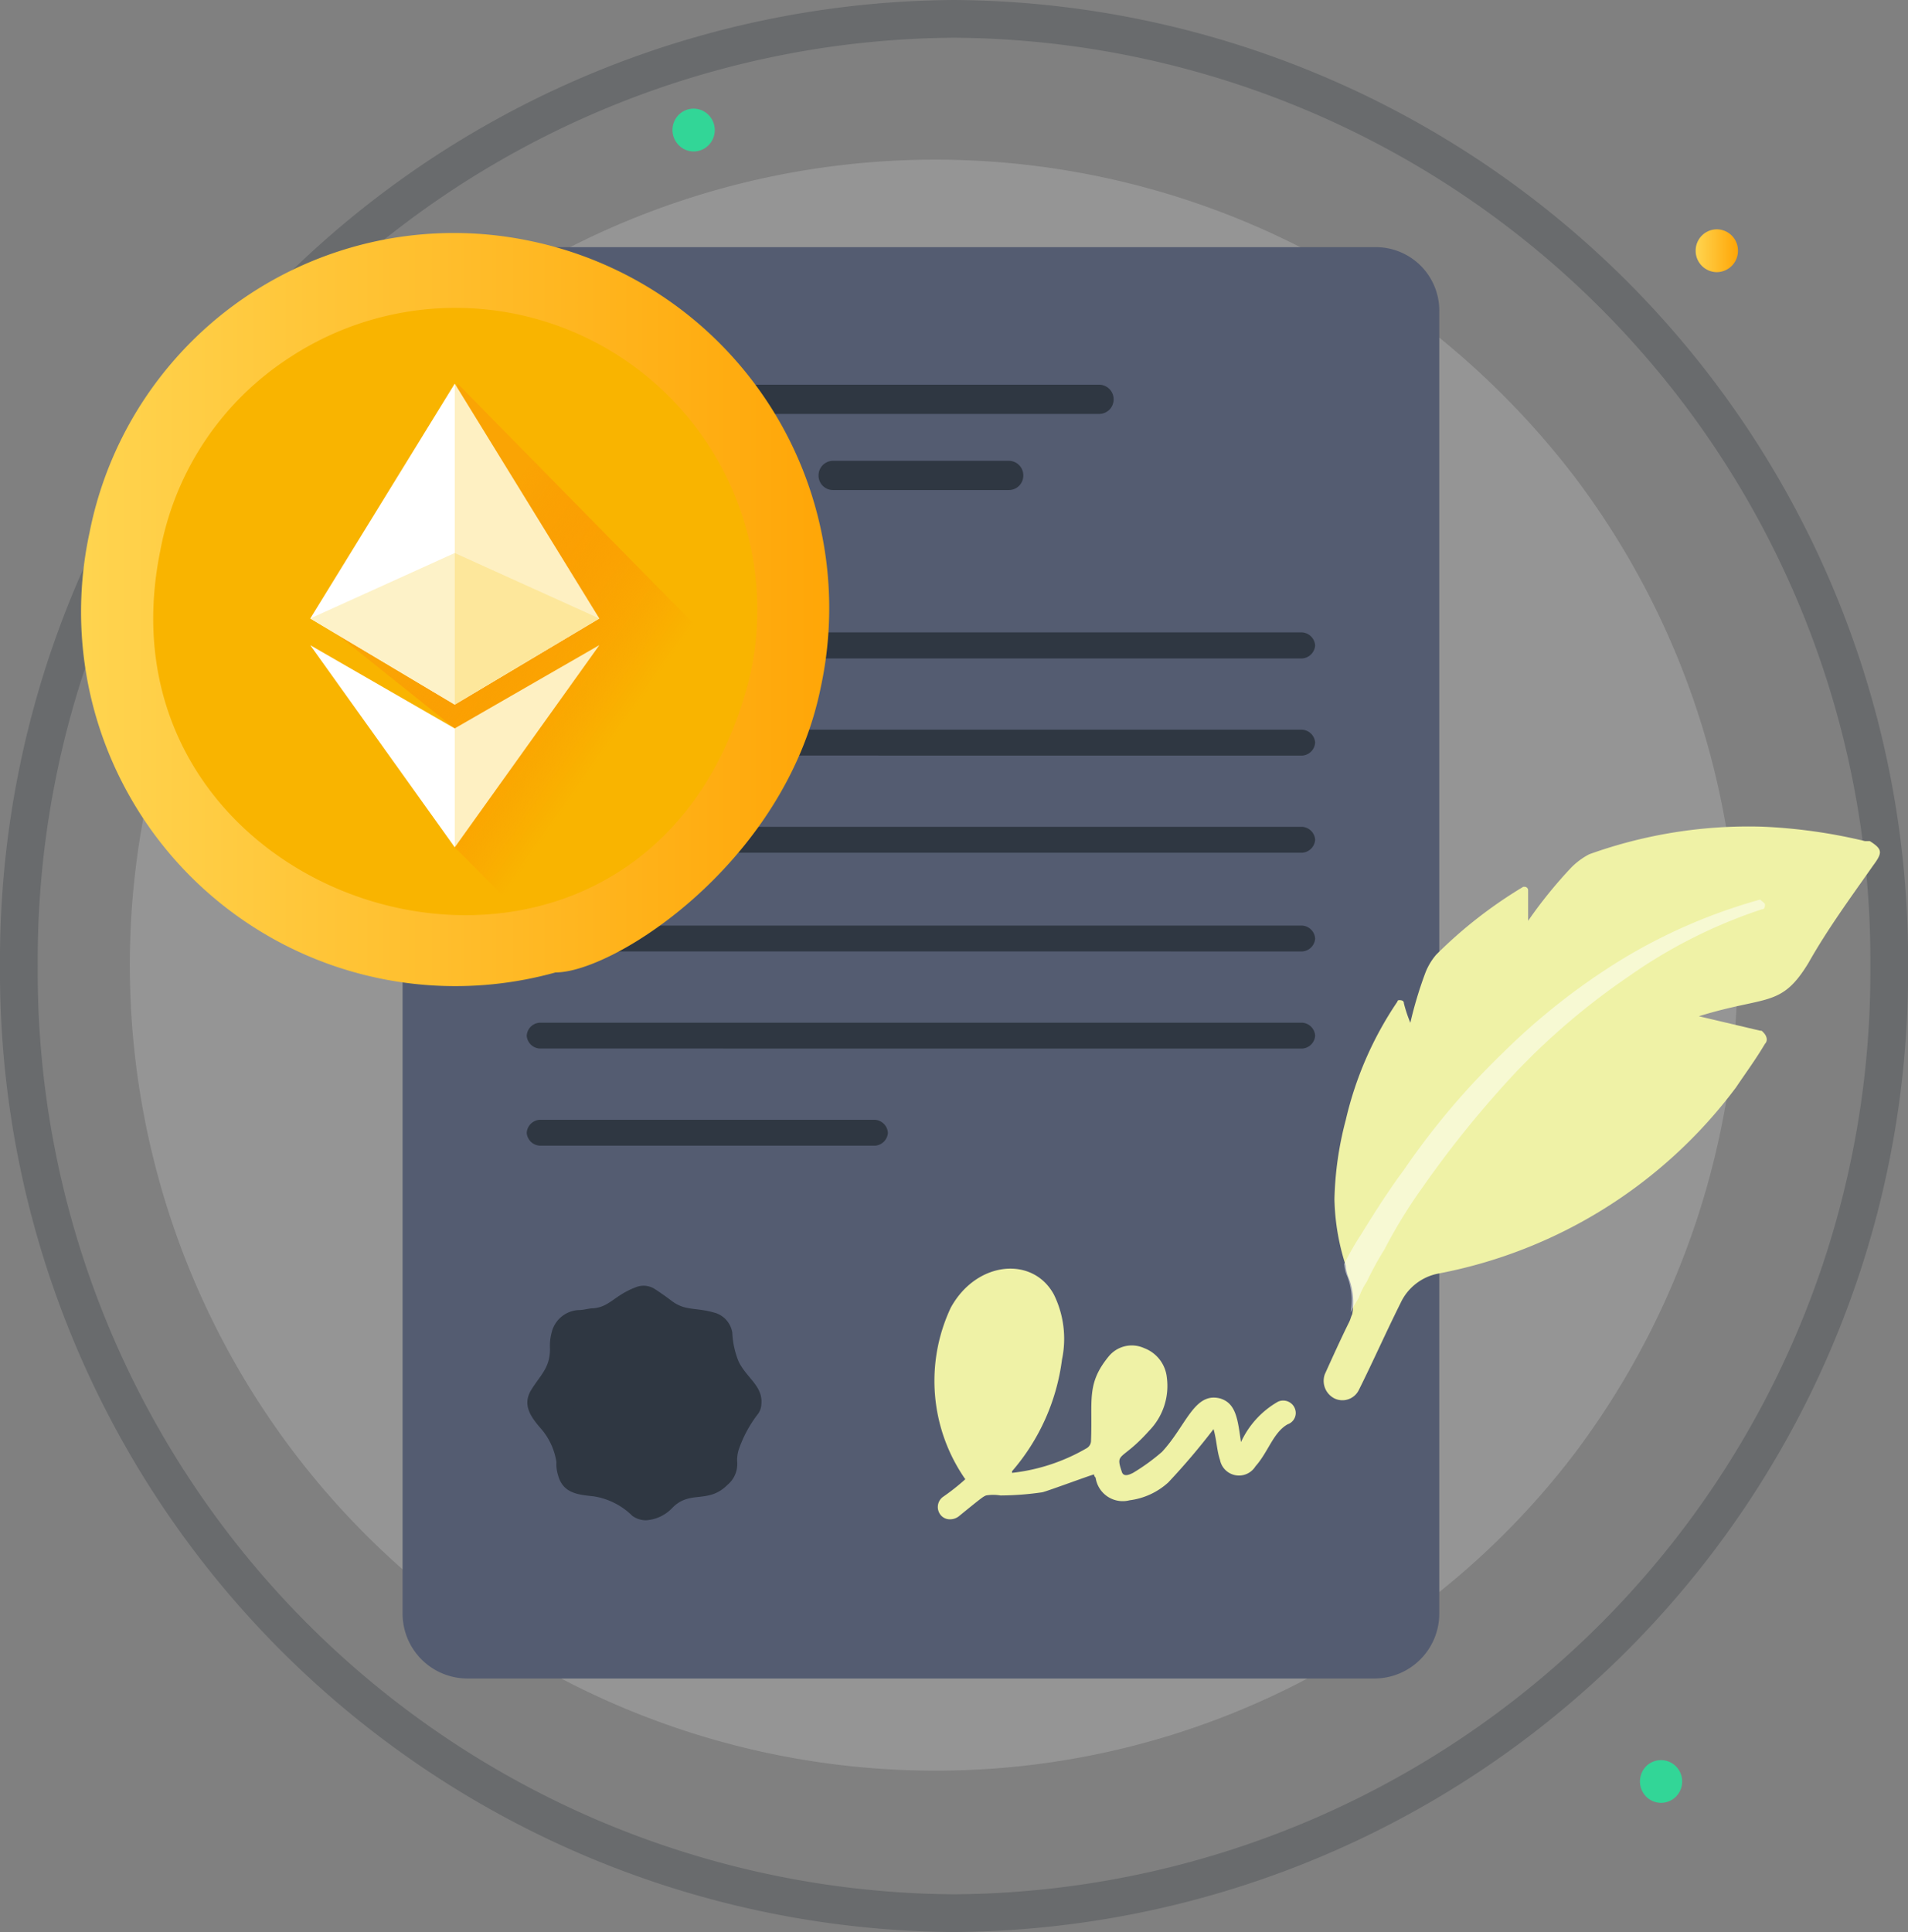
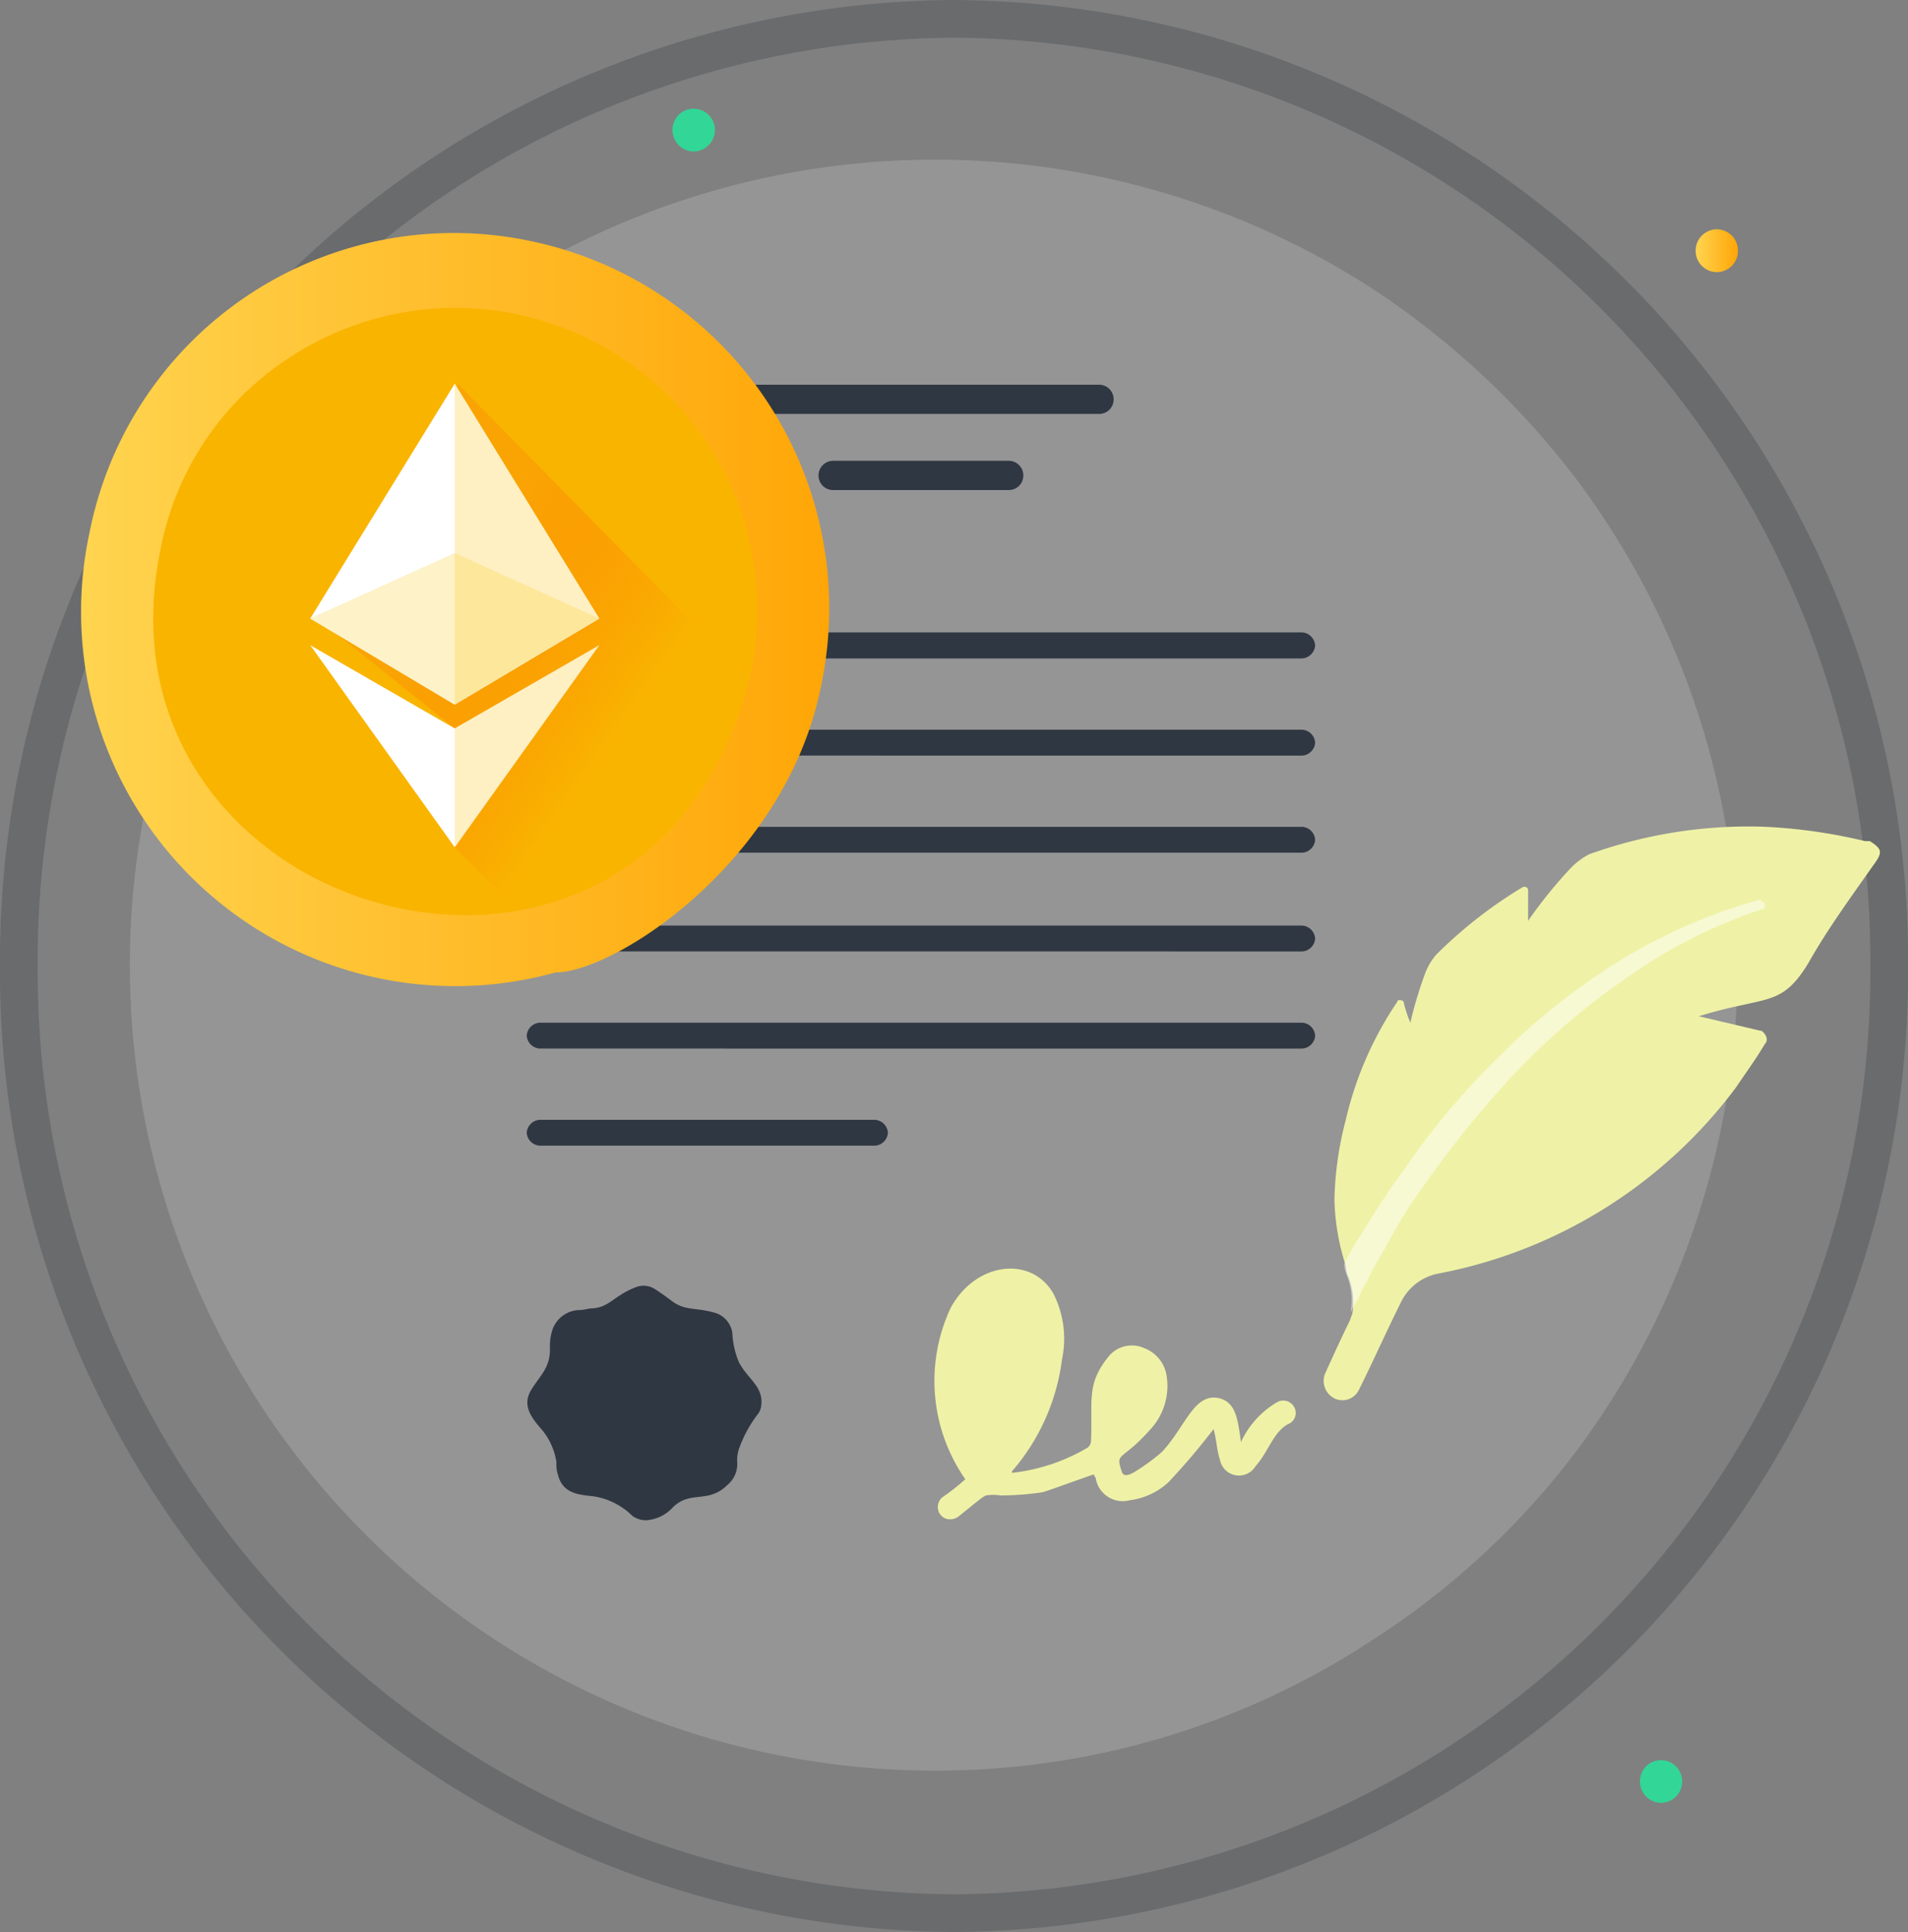
<svg xmlns="http://www.w3.org/2000/svg" xmlns:xlink="http://www.w3.org/1999/xlink" width="50.598" height="51.227" viewBox="0 0 50.598 51.227">
  <rect x="0" y="0" width="50.598" height="51.227" fill="#808080" stroke="none" />
  <defs>
    <linearGradient id="linear-gradient" x1="0.016" y1="0.494" x2="0.986" y2="0.494" gradientUnits="objectBoundingBox">
      <stop offset="0.003" stop-color="#ffd44f" />
      <stop offset="1" stop-color="#ffa607" />
    </linearGradient>
    <linearGradient id="linear-gradient-2" x1="0.002" y1="0.497" x2="1.001" y2="0.497" xlink:href="#linear-gradient" />
    <linearGradient id="linear-gradient-3" x1="0.238" y1="0.349" x2="0.598" y2="0.66" gradientUnits="objectBoundingBox">
      <stop offset="0" stop-color="#faa404" />
      <stop offset="1" stop-color="#ff7904" stop-opacity="0" />
    </linearGradient>
    <linearGradient id="linear-gradient-4" x1="0.954" y1="0.988" x2="0.068" y2="0.211" gradientUnits="objectBoundingBox">
      <stop offset="0" stop-color="#ffe491" />
      <stop offset="1" stop-color="#fff" />
    </linearGradient>
    <linearGradient id="linear-gradient-5" x1="-0.001" y1="0.502" x2="1" y2="0.502" xlink:href="#linear-gradient" />
    <linearGradient id="linear-gradient-6" x1="0.263" y1="0.384" x2="0.614" y2="0.676" xlink:href="#linear-gradient-3" />
  </defs>
  <g id="Network_Icon_01" data-name="Network Icon 01" transform="translate(0.5 0.5)">
    <g id="Group_1334" data-name="Group 1334">
      <g id="_47" data-name="47">
        <path id="Path" d="M24.8,50.226A24.959,24.959,0,0,0,49.6,25.113,24.959,24.959,0,0,0,24.8,0,24.959,24.959,0,0,0,0,25.113,24.959,24.959,0,0,0,24.8,50.226Z" transform="translate(0 0)" fill="none" stroke="#2a2e38" stroke-width="1" opacity="0.26" />
        <path id="Path-2" data-name="Path" d="M42.5,21.38A21.521,21.521,0,0,1,38.181,34.3a20.988,20.988,0,0,1-5.344,4.938A21.054,21.054,0,0,1,21.25,42.714,21.357,21.357,0,1,1,32.837,3.435a21.9,21.9,0,0,1,5.344,4.98A21.371,21.371,0,0,1,42.5,21.38Z" transform="translate(3.079 3.733)" fill="#fff" opacity="0.17" />
-         <path id="Path-3" data-name="Path" d="M27.492,1.715V36.231a1.721,1.721,0,0,1-1.71,1.72H1.71A1.721,1.721,0,0,1,0,36.231V1.715A1.72,1.72,0,0,1,1.71,0H25.825A1.683,1.683,0,0,1,27.492,1.715Z" transform="translate(10.176 6.053)" fill="#545c71" />
        <path id="Path-4" data-name="Path" d="M.342.69A.371.371,0,0,1,0,.345.371.371,0,0,1,.342,0H20.566a.371.371,0,0,1,.342.345.371.371,0,0,1-.342.345Z" transform="translate(13.468 16.268)" fill="#2f3742" />
        <path id="Path-5" data-name="Path" d="M.342.685A.368.368,0,0,1,0,.341.367.367,0,0,1,.342,0H20.566a.367.367,0,0,1,.342.341.368.368,0,0,1-.342.345Z" transform="translate(13.468 18.848)" fill="#2f3742" />
        <path id="Path-6" data-name="Path" d="M.342.685A.368.368,0,0,1,0,.341.367.367,0,0,1,.342,0H20.566a.367.367,0,0,1,.342.341.368.368,0,0,1-.342.345Z" transform="translate(13.468 21.423)" fill="#2f3742" />
        <path id="Path-7" data-name="Path" d="M.342.685A.367.367,0,0,1,0,.345.368.368,0,0,1,.342,0H20.566a.368.368,0,0,1,.342.345.367.367,0,0,1-.342.341Z" transform="translate(13.468 24.041)" fill="#2f3742" />
        <path id="Path-8" data-name="Path" d="M.342.685A.367.367,0,0,1,0,.345.368.368,0,0,1,.342,0H20.566a.368.368,0,0,1,.342.345.367.367,0,0,1-.342.341Z" transform="translate(13.468 26.616)" fill="#2f3742" />
        <path id="Path-9" data-name="Path" d="M.342.685A.367.367,0,0,1,0,.345.368.368,0,0,1,.342,0H9.236a.368.368,0,0,1,.342.345.367.367,0,0,1-.342.341Z" transform="translate(13.468 29.191)" fill="#2f3742" />
        <path id="Path-10" data-name="Path" d="M9.834.775H.385A.383.383,0,0,1,0,.387.386.386,0,0,1,.385,0H9.834a.386.386,0,0,1,.385.387A.383.383,0,0,1,9.834.775Z" transform="translate(18.813 9.7)" fill="#2f3742" />
        <path id="Path-11" data-name="Path" d="M5.045.775H.385A.383.383,0,0,1,0,.387.386.386,0,0,1,.385,0h4.66A.386.386,0,0,1,5.43.387.383.383,0,0,1,5.045.775Z" transform="translate(21.207 11.718)" fill="#2f3742" />
        <path id="Shape" d="M.133,6.487a.334.334,0,0,1,.085-.43,5.812,5.812,0,0,0,.6-.473,4.561,4.561,0,0,1-.385-4.55C1.116-.209,2.613-.341,3.168.689a2.66,2.66,0,0,1,.214,1.72A5.609,5.609,0,0,1,2.057,5.372v.043a5.032,5.032,0,0,0,1.967-.647.233.233,0,0,0,.128-.213c.043-1.073-.128-1.5.47-2.23a.791.791,0,0,1,.94-.217.934.934,0,0,1,.6.775A1.7,1.7,0,0,1,5.691,4.3c-.727.813-.9.557-.727,1.073.043.17.214.085.3.043a5.369,5.369,0,0,0,.77-.558c.641-.69.855-1.592,1.539-1.417C8,3.567,8.042,4,8.128,4.6a2.381,2.381,0,0,1,.983-1.073.333.333,0,0,1,.47.3.319.319,0,0,1-.214.3c-.385.217-.513.732-.855,1.115a.513.513,0,0,1-.94-.17c-.086-.256-.086-.515-.171-.817A18.18,18.18,0,0,1,6.2,5.669a1.871,1.871,0,0,1-1.026.473.726.726,0,0,1-.9-.6.131.131,0,0,1-.043-.085c-.043,0-1.2.43-1.368.472a7.894,7.894,0,0,1-1.112.085,1.17,1.17,0,0,0-.385,0c-.085.043-.043,0-.727.558a.38.38,0,0,1-.227.074A.313.313,0,0,1,.133,6.487Z" transform="translate(24.281 33.137)" fill="#eff2a6" />
        <path id="Path-12" data-name="Path" d="M14.569,1.035c-.6.856-1.2,1.673-1.71,2.575-.727,1.2-1.112.86-2.908,1.417l1.625.383c.043,0,.043,0,.086.047.086.085.128.213.043.3-.256.43-.513.775-.77,1.158a12.847,12.847,0,0,1-7.91,4.938,1.392,1.392,0,0,0-.983.775c-.385.77-.727,1.545-1.112,2.316a.485.485,0,0,1-.641.217.522.522,0,0,1-.257-.643c.214-.472.428-.945.641-1.375.043-.085.043-.128.086-.217a1.777,1.777,0,0,0-.086-.941,1.051,1.051,0,0,1-.086-.345,6.065,6.065,0,0,1-.3-1.762,8.938,8.938,0,0,1,.3-2.1A9.337,9.337,0,0,1,1.956,4.64.042.042,0,0,1,2,4.6c.043,0,.129,0,.129.085A3.564,3.564,0,0,0,2.3,5.2a10.523,10.523,0,0,1,.385-1.29,1.656,1.656,0,0,1,.3-.515,11.975,11.975,0,0,1,2.309-1.8h.043a.092.092,0,0,1,.086.085v.817A12.008,12.008,0,0,1,6.574,1.077a1.916,1.916,0,0,1,.47-.345A12.493,12.493,0,0,1,11.619,0a14.132,14.132,0,0,1,2.736.383h.129C14.826.6,14.826.69,14.569,1.035Z" transform="translate(34.601 21.418)" fill="#eff2a6" />
        <path id="Path-13" data-name="Path" d="M11.159.132c0,.043,0,.128-.086.128A13.414,13.414,0,0,0,7.568,2.022,18.6,18.6,0,0,0,4.575,4.554,27.749,27.749,0,0,0,2.1,7.6,13.505,13.505,0,0,0,1.069,9.275a8.494,8.494,0,0,0-.47.86,1.908,1.908,0,0,0-.214.43l-.129.213-.086.17A1.8,1.8,0,0,0,.086,10,.993.993,0,0,1,0,9.662a7.959,7.959,0,0,1,.47-.817c.342-.558.727-1.158,1.111-1.673A19.789,19.789,0,0,1,4.19,4.082a17.5,17.5,0,0,1,3.164-2.49A14.633,14.633,0,0,1,11.031,0C11.074.047,11.159.089,11.159.132Z" transform="translate(35.146 23.351)" fill="#fff" opacity="0.5" />
        <path id="Shape-2" data-name="Shape" d="M2.78,6.1a1.869,1.869,0,0,0-1.026-.515C1.327,5.542.942,5.5.814,5.026a.953.953,0,0,1-.043-.345,1.752,1.752,0,0,0-.385-.86c-.3-.341-.513-.643-.3-1.03C.343,2.366.6,2.192.6,1.677a1.356,1.356,0,0,1,.043-.43.775.775,0,0,1,.727-.6C1.5.647,1.626.6,1.754.6,2.182.562,2.31.259,2.866.046a.552.552,0,0,1,.513.043c.129.085.257.17.428.3.385.3.641.17,1.2.341a.659.659,0,0,1,.428.515,2.275,2.275,0,0,0,.171.775c.213.43.641.642.6,1.115a.473.473,0,0,1-.085.26,3.279,3.279,0,0,0-.513.945.924.924,0,0,0-.043.341.716.716,0,0,1-.257.6c-.513.515-.983.132-1.453.6a1.047,1.047,0,0,1-.7.339A.6.6,0,0,1,2.78,6.1Z" transform="translate(13.485 33.588)" fill="#2f3742" />
        <path id="Path-14" data-name="Path" d="M.782.308A1.815,1.815,0,0,1,3.3.823a1.733,1.733,0,0,1-.427,2.4l-.043.043A1.85,1.85,0,0,1,.312,2.755,1.734,1.734,0,0,1,.739.35C.739.308.739.308.782.308Z" transform="translate(14.713 35)" fill="#2f3742" />
        <path id="Path-15" data-name="Path" d="M.561,1.136a.566.566,0,0,0,.561-.57A.565.565,0,0,0,.561,0,.565.565,0,0,0,0,.566.566.566,0,0,0,.561,1.136Z" transform="translate(44.467 5.58)" fill="url(#linear-gradient)" />
-         <path id="Path-16" data-name="Path" d="M.939.986a.571.571,0,0,0,.035-.8A.556.556,0,0,0,.182.147a.571.571,0,0,0-.036.8A.553.553,0,0,0,.939.986Z" transform="translate(17.334 2.381)" fill="#32d697" />
+         <path id="Path-16" data-name="Path" d="M.939.986A.556.556,0,0,0,.182.147a.571.571,0,0,0-.036.8A.553.553,0,0,0,.939.986Z" transform="translate(17.334 2.381)" fill="#32d697" />
        <path id="Path-17" data-name="Path" d="M.939.984a.571.571,0,0,0,.036-.8A.56.56,0,0,0,.182.146a.576.576,0,0,0-.035.8A.556.556,0,0,0,.939.984Z" transform="translate(42.988 46.169)" fill="#32d697" />
        <path id="Path-18" data-name="Path" d="M19.181,11.661a8.336,8.336,0,0,1-.684,2.06,3.992,3.992,0,0,1-.214.43,15.45,15.45,0,0,1-.855,1.417c-.128.17-.256.341-.385.515a9.666,9.666,0,0,1-2.95,2.316c-.214.089-.427.217-.641.3a8.5,8.5,0,0,1-1.111.387,9.282,9.282,0,0,1-4.618.17A9.731,9.731,0,0,1,11.656.2a9.477,9.477,0,0,1,4.874,2.66A9.457,9.457,0,0,1,19.181,11.661Z" transform="translate(1.733 5.859)" fill="url(#linear-gradient-2)" />
        <path id="Shape-3" data-name="Shape" d="M6.507,16.243a8.229,8.229,0,0,1-2.822-14.9A8.017,8.017,0,0,1,9.842.188a8.2,8.2,0,0,1,6.327,9.7,8.365,8.365,0,0,1-.555,1.762,2.835,2.835,0,0,1-.171.345,11.618,11.618,0,0,1-.727,1.2c-.128.128-.214.3-.342.43a8.6,8.6,0,0,1-2.48,1.975l-.513.256c-.342.128-.641.259-.94.345a14.056,14.056,0,0,1-2.266.213A7.4,7.4,0,0,1,6.507,16.243Z" transform="translate(3.291 7.329)" fill="#f9b400" />
        <path id="Path-19" data-name="Path" d="M11.929,9.445a13.8,13.8,0,0,1-.812,1.332c-.129.17-.257.341-.385.515a9.676,9.676,0,0,1-2.95,2.316c-.214.085-.428.217-.641.3a9.214,9.214,0,0,1-1.112.387L0,8.155l1.924-.988L2.138,6.7l.043-.945S2.1,2.32,2.009,2.235c-.043-.043.6-2.235.6-2.235l.684,1.545L4.147,0l8.3,8.33C12.4,8.458,11.972,9.275,11.929,9.445Z" transform="translate(8.081 10.645)" fill="url(#linear-gradient-3)" />
        <path id="Shape-4" data-name="Shape" d="M4.19,9.79H3.335v-1.5H2.651c.043.43.043.954.043,1.46h-.94V8.2C1.154,8.16.594,8.16,0,8.16c.064-.365.1-.559.118-.687s.032-.193.054-.3a.092.092,0,0,1,.085-.089H.813c.29,0,.342-.078.342-.3V3A.456.456,0,0,0,.641,2.49H0v-.9H1.625c.129,0,.129,0,.129-.085V0h.94V1.545h.684V0h.855V1.5c0,.042,0,.085.085.085.887.11,1.916.38,2.01,1.5a1.253,1.253,0,0,1-.257,1.03,1.954,1.954,0,0,1-.47.43l.068.023A1.608,1.608,0,0,1,6.8,5.538a2.143,2.143,0,0,1,.043.9,1.958,1.958,0,0,1-.342.9,1.5,1.5,0,0,1-.9.642,4.465,4.465,0,0,1-1.325.26c-.085,0-.085.043-.085.085V9.79ZM3.113,5.2H2.694V7.125c.184-.008.354-.013.5-.018A3.349,3.349,0,0,0,4.661,6.87a.823.823,0,0,0,.47-.642.786.786,0,0,0-.385-.775A3.73,3.73,0,0,0,3.113,5.2ZM3.2,2.564c-.094,0-.185,0-.273.006s-.159.005-.232.005V4.337a2.818,2.818,0,0,0,.334.017,4.362,4.362,0,0,0,.991-.1A.829.829,0,0,0,4.7,3.506a.729.729,0,0,0-.47-.713A2.1,2.1,0,0,0,3.2,2.564Z" transform="translate(8.038 10.688)" fill="url(#linear-gradient-4)" />
      </g>
    </g>
    <g id="Group_1346" data-name="Group 1346" transform="translate(1.65 5.667)">
      <path id="Path-20" data-name="Path" d="M19.617,12.051c-.938,4.65-5.473,7.566-7.037,7.566A9.924,9.924,0,0,1,.224,7.956,9.846,9.846,0,0,1,11.954.231,9.941,9.941,0,0,1,19.617,12.051Z" transform="translate(0 0)" fill="url(#linear-gradient-5)" />
      <path id="Path-21" data-name="Path" d="M3.629,1.347A7.792,7.792,0,0,0,.189,6.47c-2.033,9.925,12.981,14.1,15.64,3.311A8.005,8.005,0,0,0,3.629,1.347Z" transform="translate(1.913 1.958)" fill="#f9b400" />
      <path id="Path-22" data-name="Path" d="M12.355,8.669a6.481,6.481,0,0,1-.391,1.1c-.078.152-.078.236-.157.388-.234.472-.547.868-.782,1.34a1.927,1.927,0,0,1-.391.472A8.871,8.871,0,0,1,7.9,14.1a4.816,4.816,0,0,0-.626.312,5.228,5.228,0,0,1-1.017.32H6.177L3.753,12.292V9.141L0,6.142,2.19,6.7s-.078-3.859-.157-3.943a6.039,6.039,0,0,1,1.173,0A15.909,15.909,0,0,0,3.831,0Z" transform="translate(6.156 4.006)" fill="url(#linear-gradient-6)" />
      <path id="Path-23" data-name="Path" d="M7.664,6.226,3.831,8.509,0,6.226,3.831,0Z" transform="translate(6.078 4.006)" fill="#fff" />
      <path id="Path-24" data-name="Path" d="M7.664,0,3.831,5.358,0,0,3.831,2.207Z" transform="translate(6.078 10.94)" fill="#fff" />
      <path id="Path-25" data-name="Path" d="M7.664,1.735,3.831,4.019,0,1.735,3.831,0Z" transform="translate(6.078 8.496)" fill="#fdf2c8" />
      <path id="Path-26" data-name="Path" d="M0,2.207,3.832,0,0,5.358Z" transform="translate(9.909 10.94)" fill="#facd35" opacity="0.3" />
      <path id="Path-27" data-name="Path" d="M3.832,6.226,0,8.509V0Z" transform="translate(9.909 4.006)" fill="#facd35" opacity="0.3" />
    </g>
  </g>
</svg>